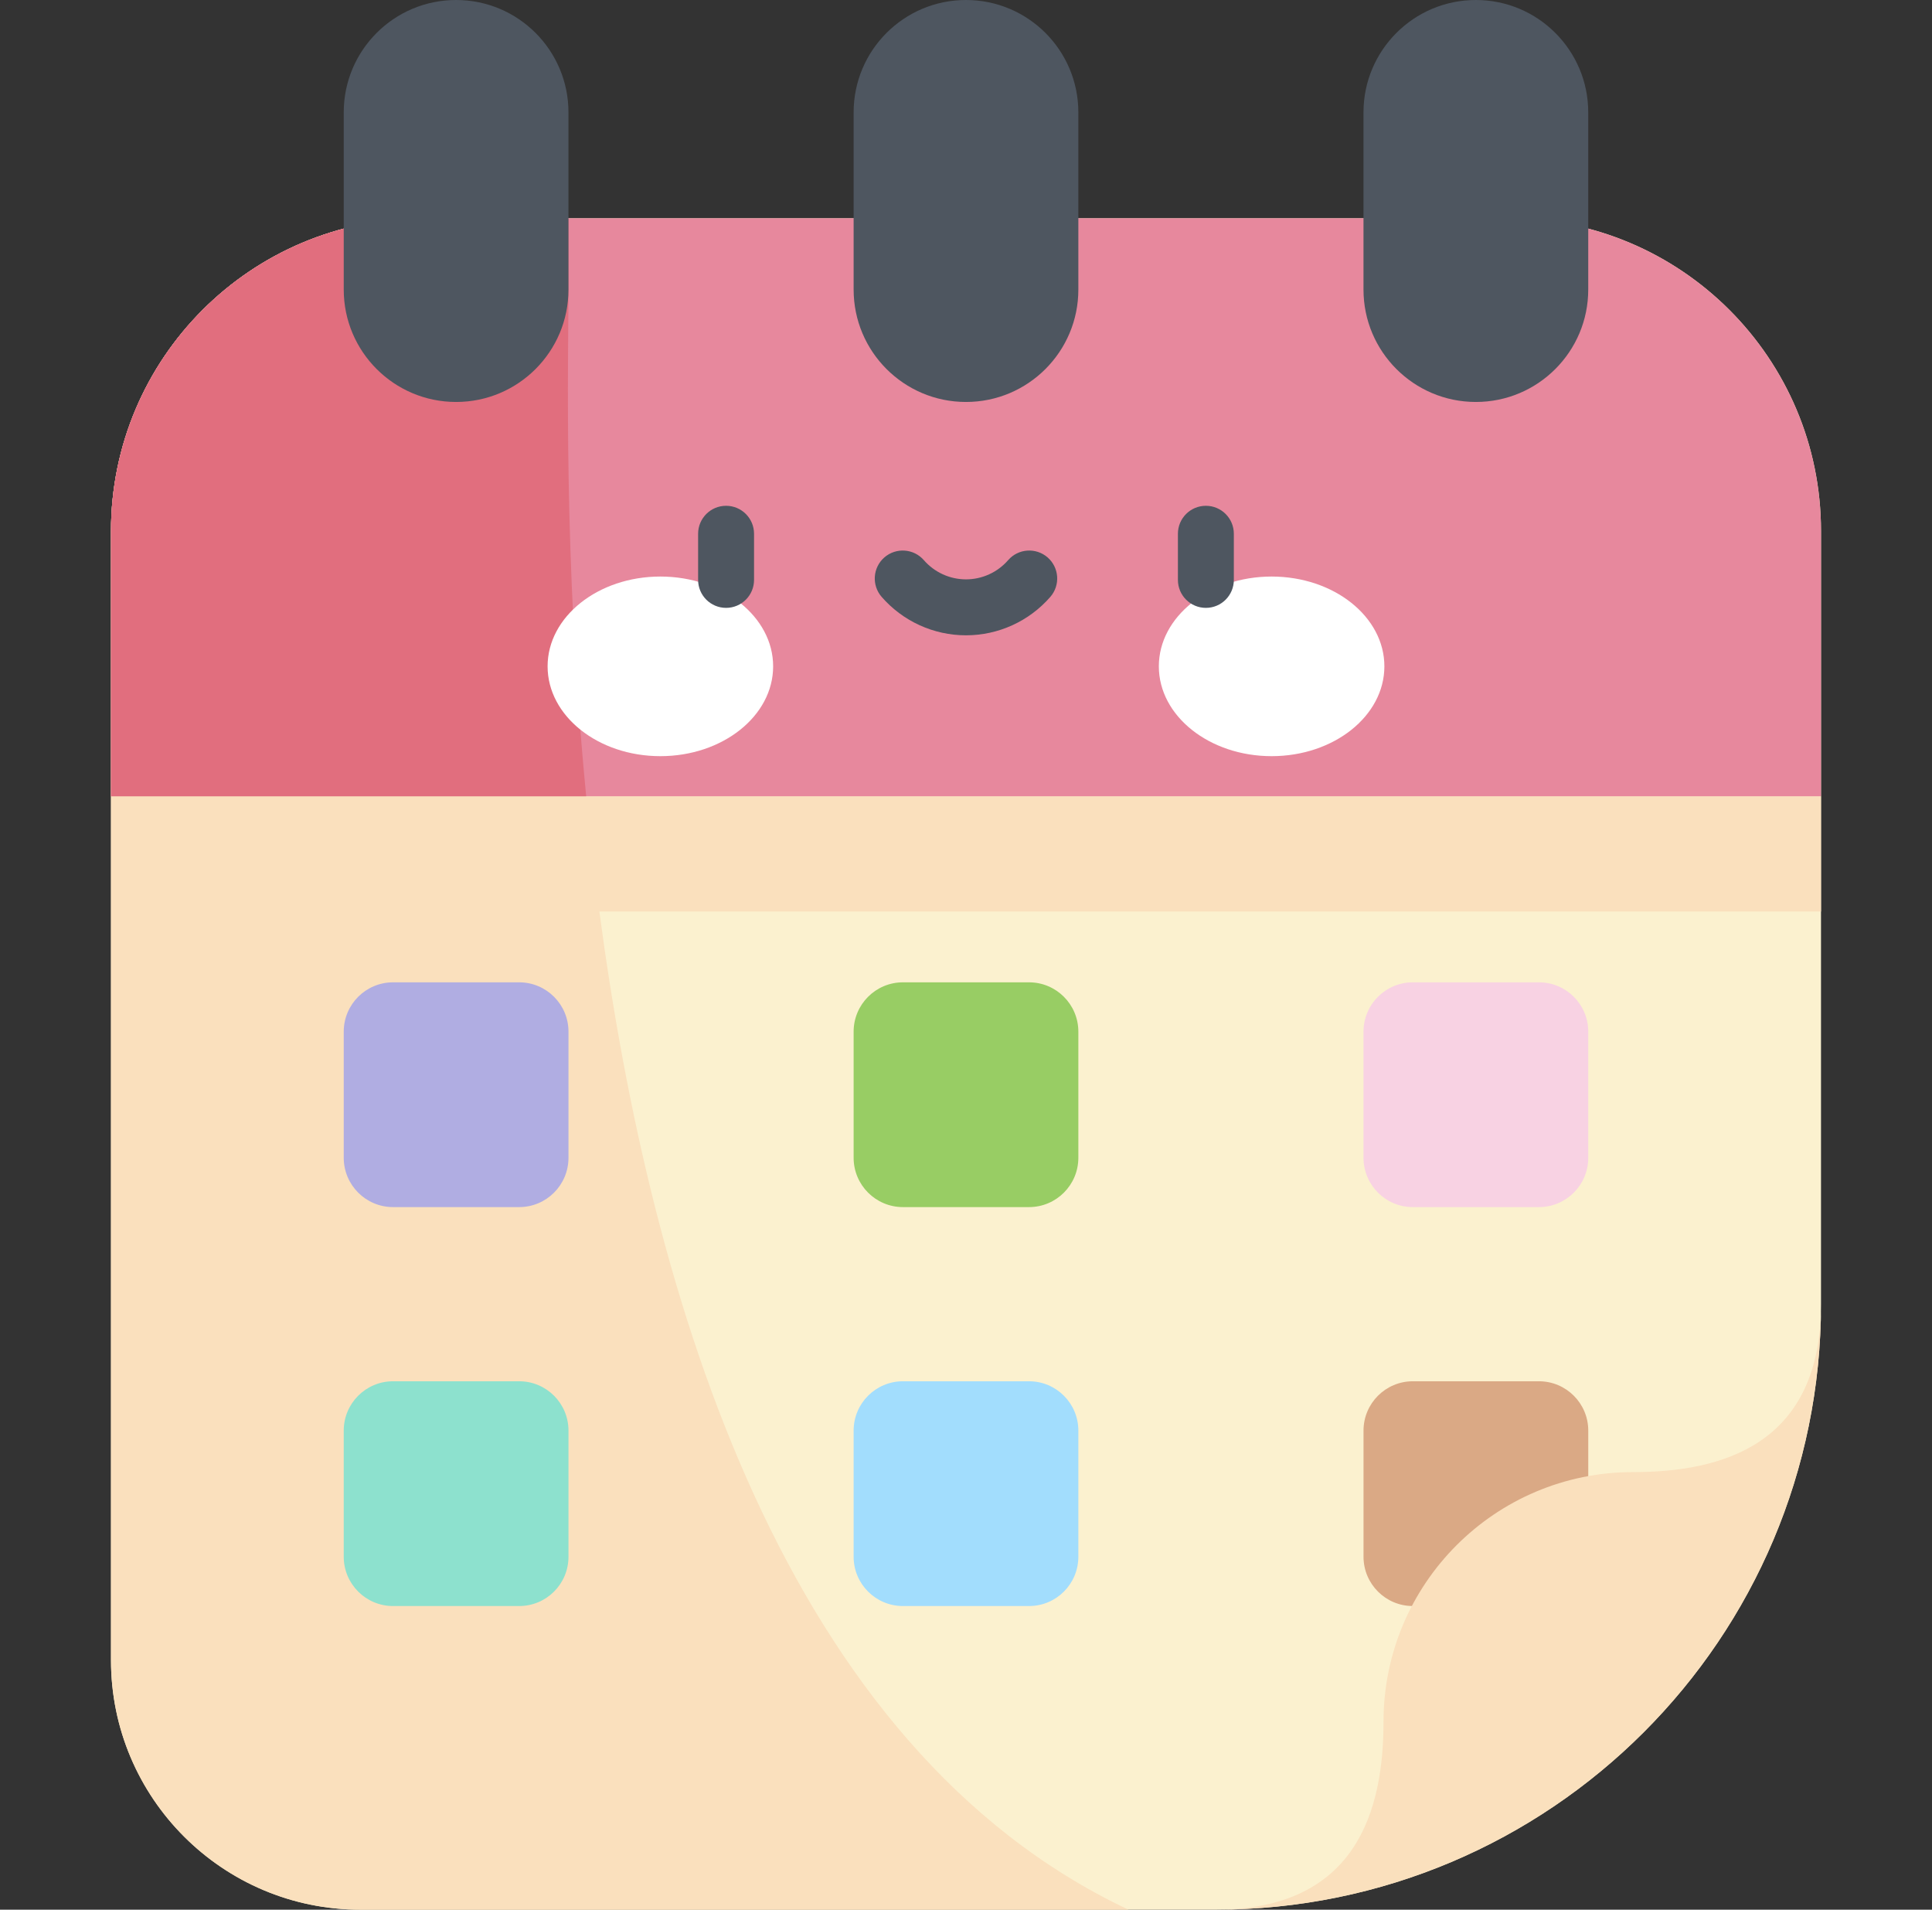
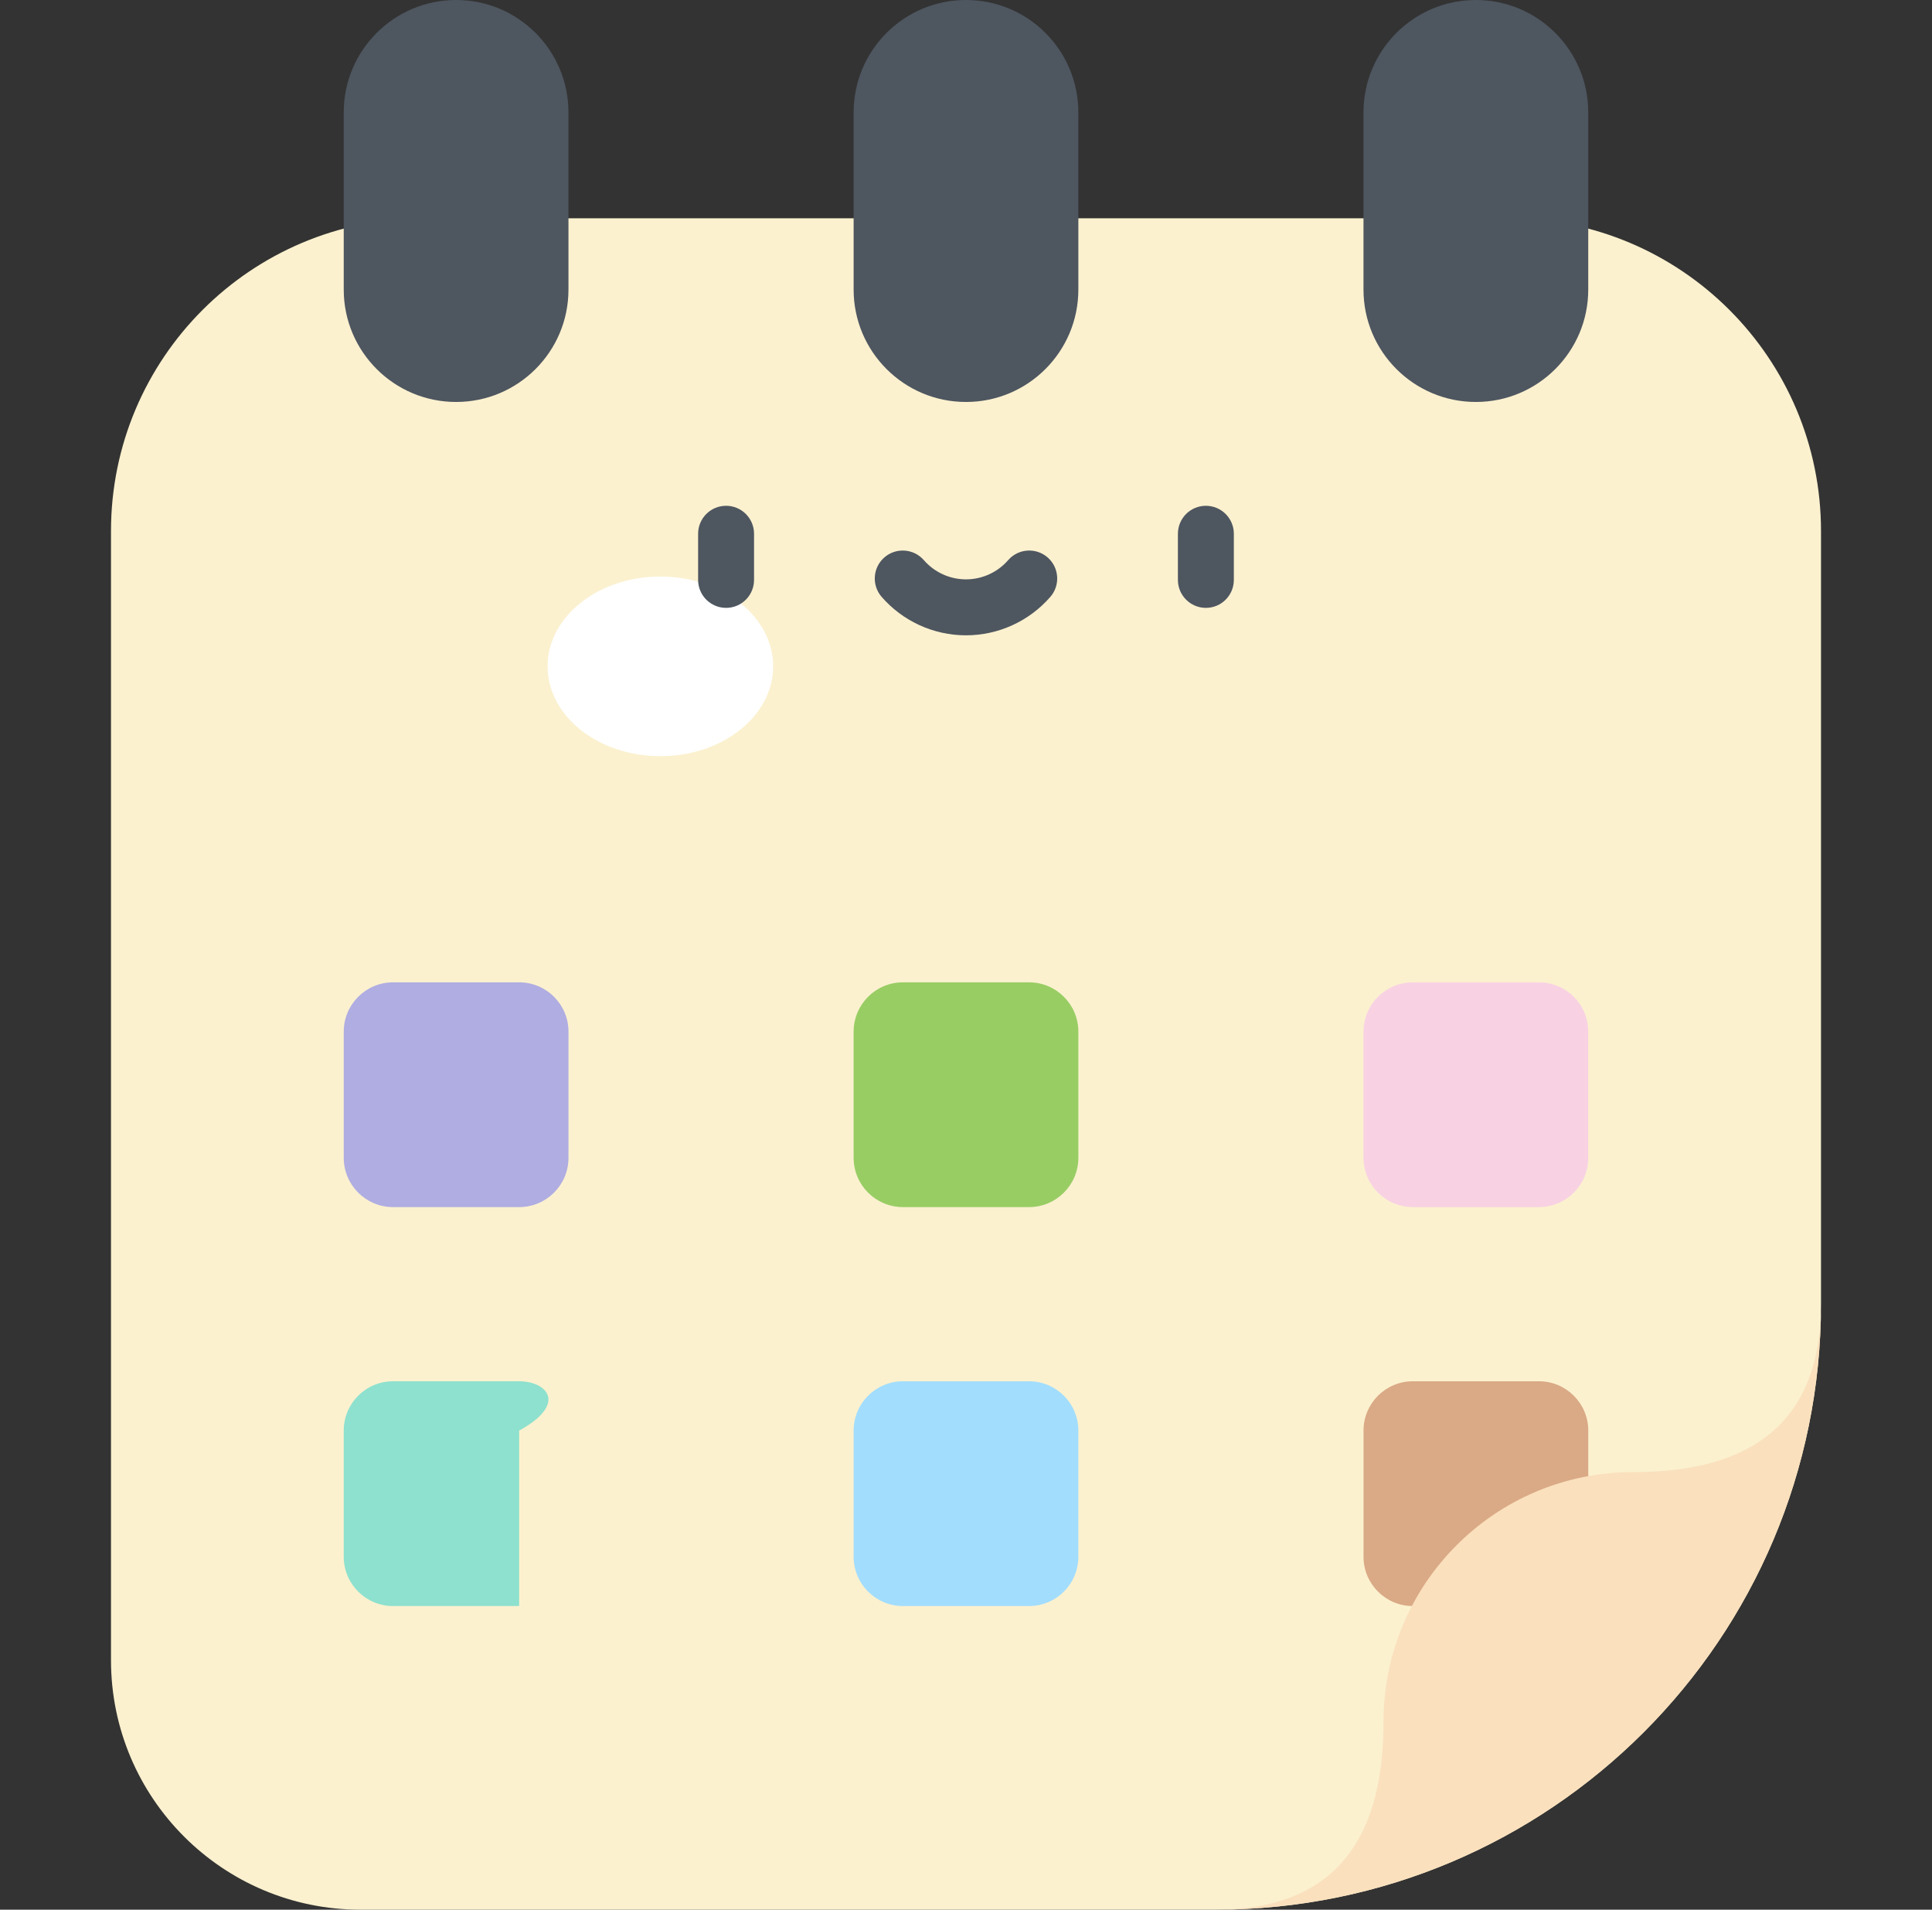
<svg xmlns="http://www.w3.org/2000/svg" width="85" height="84" viewBox="0 0 85 84" fill="none">
  <rect x="0" y="0" width="85" height="84" fill="#333333" stroke="none" />
  <g clip-path="url(#clip0_1694_24332)">
    <path d="M53.478 84H15.86C9.797 84 4.883 79.085 4.883 73.023V23.363C4.883 15.762 11.044 9.601 18.645 9.601H66.355C73.955 9.601 80.117 15.762 80.117 23.363V57.362C80.117 72.074 68.19 84 53.478 84Z" fill="#FBF1CF" />
-     <path d="M80.117 35.024H25.79C24.769 24.498 25.011 15.715 25.011 12.737V9.601H18.645C11.044 9.601 4.883 15.762 4.883 23.363V73.023C4.883 79.085 9.797 84 15.86 84H49.65C34.508 76.855 28.63 57.142 26.37 40.095H80.117V35.024H80.117Z" fill="#FAE0BD" />
    <path d="M45.272 43.209H39.727C38.528 43.209 37.556 44.181 37.556 45.38V50.925C37.556 52.124 38.528 53.096 39.727 53.096H45.272C46.471 53.096 47.443 52.124 47.443 50.925V45.38C47.443 44.181 46.471 43.209 45.272 43.209Z" fill="#98CD64" />
    <path d="M22.84 43.209H17.294C16.095 43.209 15.123 44.181 15.123 45.38V50.925C15.123 52.124 16.095 53.096 17.294 53.096H22.84C24.039 53.096 25.011 52.124 25.011 50.925V45.38C25.011 44.181 24.039 43.209 22.84 43.209Z" fill="#B0ADE2" />
    <path d="M62.16 43.209H67.706C68.905 43.209 69.877 44.181 69.877 45.38V50.925C69.877 52.124 68.905 53.096 67.706 53.096H62.16C60.961 53.096 59.989 52.124 59.989 50.925V45.38C59.989 44.181 60.961 43.209 62.16 43.209Z" fill="#F8D2E3" />
    <path d="M45.272 60.757H39.727C38.528 60.757 37.556 61.729 37.556 62.928V68.474C37.556 69.673 38.528 70.644 39.727 70.644H45.272C46.471 70.644 47.443 69.673 47.443 68.474V62.928C47.443 61.729 46.471 60.757 45.272 60.757Z" fill="#A2DDFD" />
-     <path d="M22.84 60.757H17.294C16.095 60.757 15.123 61.729 15.123 62.928V68.474C15.123 69.673 16.095 70.644 17.294 70.644H22.84C24.039 70.644 25.011 69.673 25.011 68.474V62.928C25.011 61.729 24.039 60.757 22.84 60.757Z" fill="#8DE1CE" />
+     <path d="M22.84 60.757H17.294C16.095 60.757 15.123 61.729 15.123 62.928V68.474C15.123 69.673 16.095 70.644 17.294 70.644H22.84V62.928C25.011 61.729 24.039 60.757 22.84 60.757Z" fill="#8DE1CE" />
    <path d="M62.16 60.757H67.706C68.905 60.757 69.877 61.729 69.877 62.928V68.474C69.877 69.673 68.905 70.644 67.706 70.644H62.16C60.961 70.644 59.989 69.673 59.989 68.474V62.928C59.989 61.729 60.961 60.757 62.16 60.757Z" fill="#DAA985" />
-     <path d="M66.355 9.601H18.645C11.044 9.601 4.883 15.762 4.883 23.363V35.024H80.117V23.363C80.117 15.762 73.955 9.601 66.355 9.601Z" fill="#E7889D" />
-     <path d="M25.011 12.737V9.601H18.645C11.044 9.601 4.883 15.762 4.883 23.363V35.024H25.79C24.769 24.498 25.011 15.715 25.011 12.737Z" fill="#E16E7E" />
    <path d="M80.117 57.362C80.117 63.588 75.714 64.752 71.846 64.752C65.784 64.752 60.869 69.667 60.869 75.729C60.869 79.597 59.705 84 53.478 84C68.191 84 80.117 72.074 80.117 57.362Z" fill="#FAE0BD" />
    <path d="M20.067 17.681C17.336 17.681 15.123 15.467 15.123 12.737V4.944C15.123 2.213 17.336 0 20.067 0C22.797 0 25.01 2.213 25.01 4.944V12.737C25.011 15.467 22.797 17.681 20.067 17.681Z" fill="#4E5660" />
    <path d="M42.499 17.681C39.769 17.681 37.556 15.467 37.556 12.737V4.944C37.556 2.213 39.769 0 42.499 0C45.23 0 47.443 2.213 47.443 4.944V12.737C47.443 15.467 45.23 17.681 42.499 17.681Z" fill="#4E5660" />
    <path d="M64.932 17.681C67.662 17.681 69.876 15.467 69.876 12.737V4.944C69.876 2.213 67.662 0 64.932 0C62.202 0 59.988 2.213 59.988 4.944V12.737C59.988 15.467 62.202 17.681 64.932 17.681Z" fill="#4E5660" />
    <path d="M29.053 33.261C31.793 33.261 34.015 31.492 34.015 29.31C34.015 27.128 31.793 25.36 29.053 25.36C26.313 25.36 24.092 27.128 24.092 29.31C24.092 31.492 26.313 33.261 29.053 33.261Z" fill="white" />
-     <path d="M55.946 33.261C58.686 33.261 60.907 31.492 60.907 29.31C60.907 27.128 58.686 25.36 55.946 25.36C53.206 25.36 50.984 27.128 50.984 29.31C50.984 31.492 53.206 33.261 55.946 33.261Z" fill="white" />
    <path d="M31.944 26.738C31.265 26.738 30.714 26.187 30.714 25.507V23.479C30.714 22.799 31.265 22.248 31.944 22.248C32.624 22.248 33.175 22.799 33.175 23.479V25.507C33.175 26.187 32.624 26.738 31.944 26.738Z" fill="#4E5660" />
    <path d="M53.054 26.738C52.374 26.738 51.823 26.187 51.823 25.507V23.479C51.823 22.799 52.374 22.248 53.054 22.248C53.733 22.248 54.284 22.799 54.284 23.479V25.507C54.284 26.187 53.733 26.738 53.054 26.738Z" fill="#4E5660" />
    <path d="M42.499 27.945C41.077 27.945 39.725 27.329 38.789 26.255C38.343 25.743 38.396 24.966 38.908 24.519C39.421 24.073 40.198 24.126 40.645 24.638C41.113 25.176 41.789 25.484 42.5 25.484C43.21 25.484 43.886 25.176 44.355 24.638C44.801 24.126 45.578 24.073 46.091 24.519C46.603 24.966 46.656 25.743 46.21 26.255C45.274 27.329 43.922 27.945 42.499 27.945Z" fill="#4E5660" />
  </g>
  <defs>
    <clipPath id="clip0_1694_24332">
      <rect width="84" height="84" fill="white" transform="translate(0.5)" />
    </clipPath>
  </defs>
</svg>